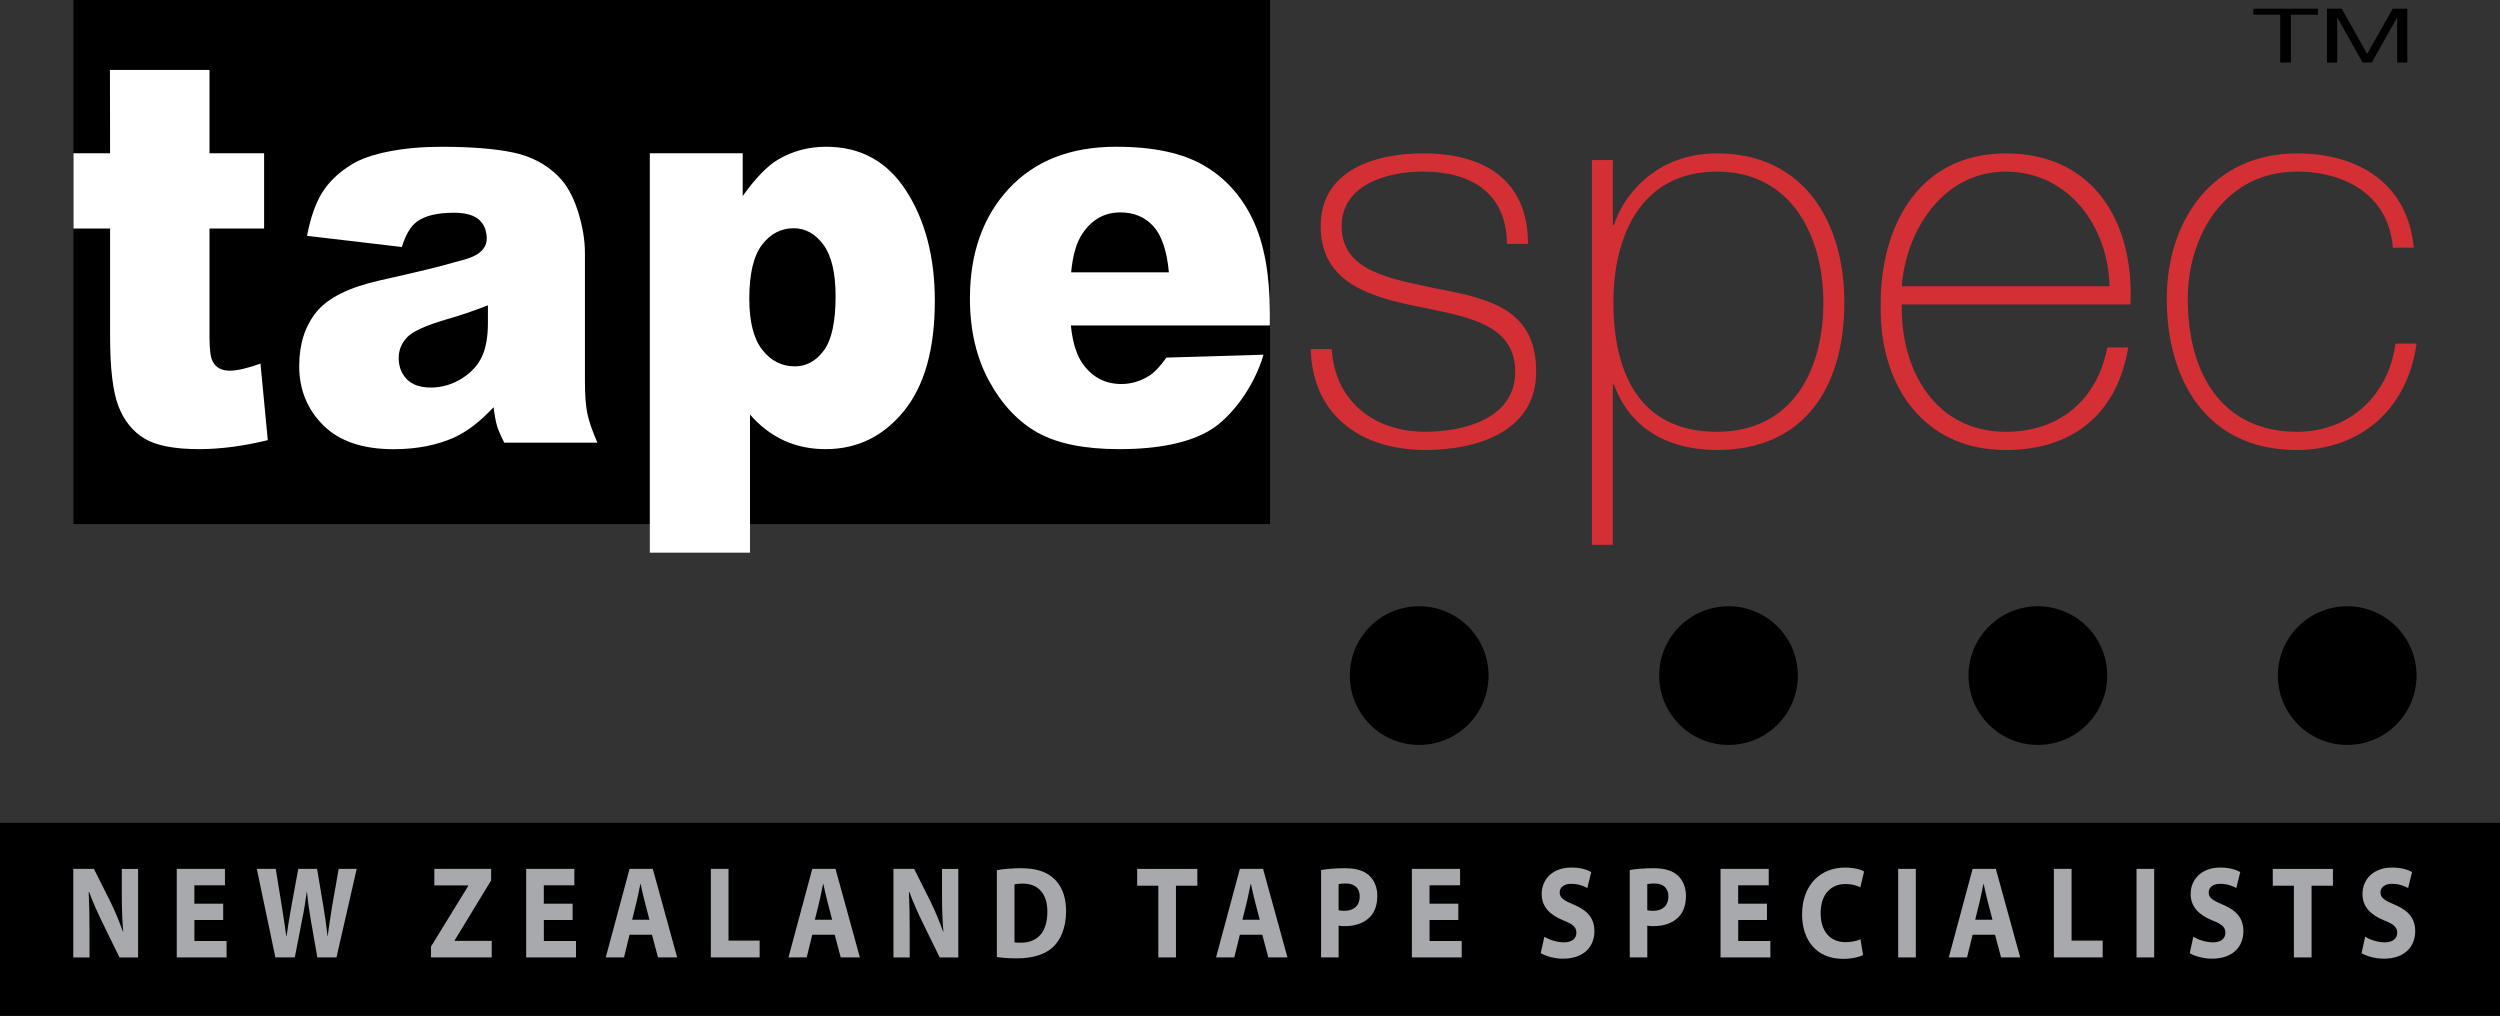
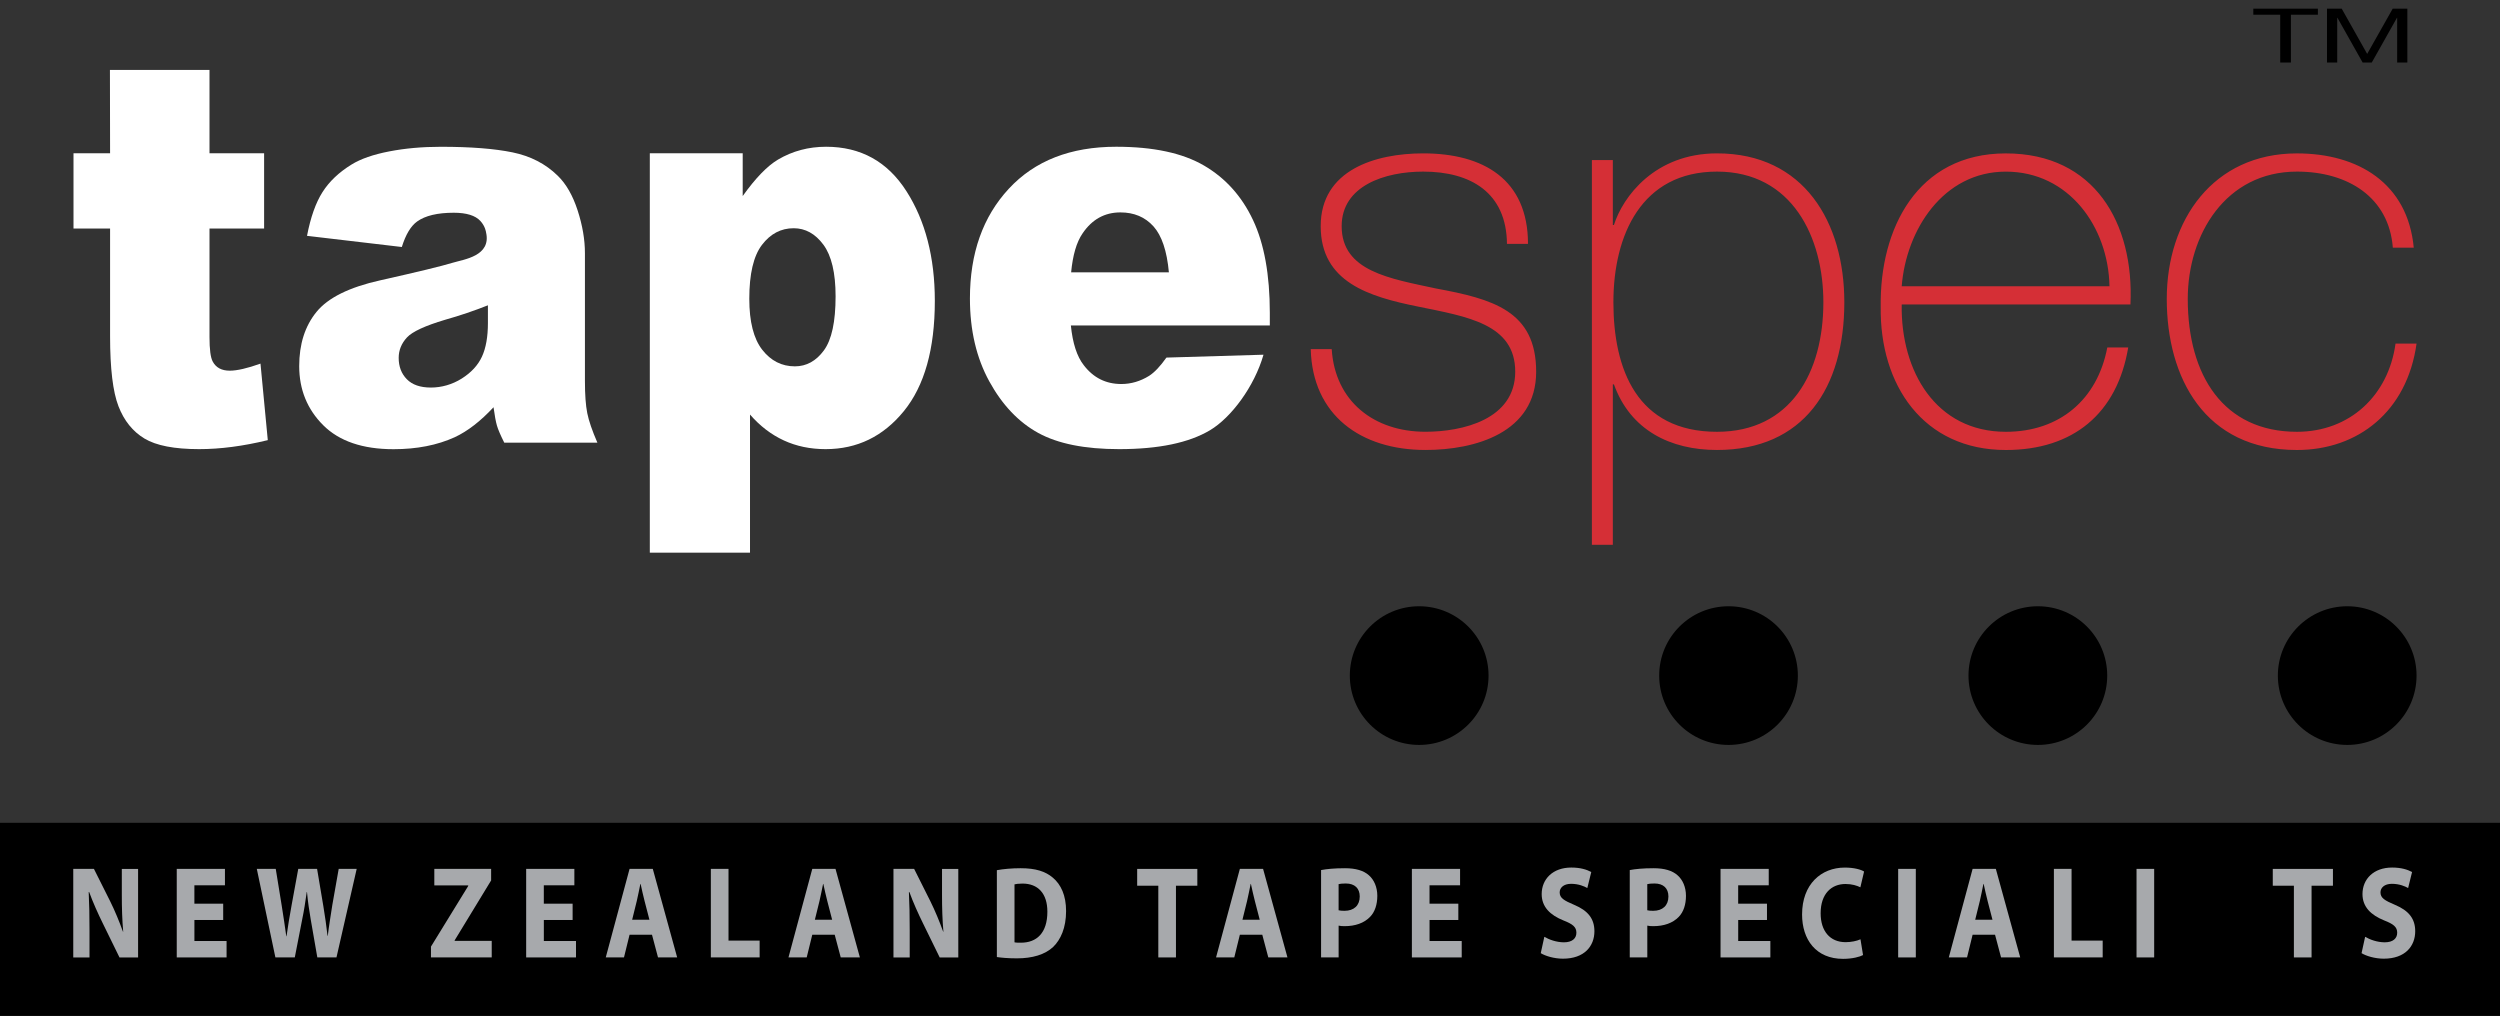
<svg xmlns="http://www.w3.org/2000/svg" id="a" viewBox="0 0 841.89 342.09">
  <rect x="0" y="0" width="841.89" height="342.09" fill="#333333" stroke="none" />
  <defs>
    <style>.b{fill:#fff;}.c{fill:#a7a9ac;}.d{fill:#d52f36;}</style>
  </defs>
  <rect x="-16.06" y="277.09" width="874" height="65" />
-   <rect x="24.73" width="402.97" height="176.49" />
  <path d="M477.9,250.86c12.9,0,23.38-10.45,23.38-23.35s-10.48-23.35-23.38-23.35-23.34,10.44-23.34,23.35,10.46,23.35,23.34,23.35" />
  <path d="M582.1,250.86c12.89,0,23.34-10.45,23.34-23.35s-10.45-23.35-23.34-23.35-23.36,10.44-23.36,23.35,10.46,23.35,23.36,23.35" />
  <path d="M686.28,250.86c12.89,0,23.34-10.45,23.34-23.35s-10.45-23.35-23.34-23.35-23.38,10.44-23.38,23.35,10.48,23.35,23.38,23.35" />
  <path d="M790.46,250.86c12.87,0,23.33-10.45,23.33-23.35s-10.46-23.35-23.33-23.35-23.38,10.44-23.38,23.35,10.47,23.35,23.38,23.35" />
  <path d="M783.63,21.05h3.44V5.99h.08l8.48,15.06h3.08l8.48-15.06h.07v15.06h3.43V2.93h-4.94l-8.59,15.23-8.57-15.23h-4.96V21.05Zm-15.74,0h3.59V4.97h9.08V2.93h-21.74v2.04h9.06V21.05Z" />
  <path class="d" d="M812.85,83.42c-2.04-21.73-18.75-31.76-39.35-31.76-28.23,0-43.83,22.47-43.83,49.01s12.81,50.87,43.83,50.87c20.6,0,37.11-12.98,40.29-35.83h-7.08c-2.39,17.45-15.38,29.7-33.2,29.7-24.7,0-36.77-18.92-36.77-44.75,0-21.71,12.81-42.87,36.77-42.87,17.25,0,31,8.73,32.29,25.62h7.06Zm-172.44,12.98c1.48-18.91,13.93-38.6,35.08-38.6s34.52,18.57,34.89,38.6h-69.97Zm77.03,6.13c1.29-27.28-12.07-50.87-41.96-50.87s-42.52,25.45-42.14,51.61c-.38,26.35,14.31,48.27,42.14,48.27,22.64,0,37.48-12.25,41.21-34.52h-7.05c-3.34,17.62-16.15,28.39-34.15,28.39-23.59,0-35.45-20.41-35.08-42.88h77.03Zm-174.31-48.63h-7.05V183.47h7.05v-54.03h.37c5.55,15.4,18.95,22.09,34.71,22.09,29.14,0,42.88-20.81,42.88-49.75,0-26.91-13.56-50.13-42.88-50.13-20.98,0-31.76,14.68-34.71,24.13h-.37v-21.89Zm35.08,91.51c-26.91,0-34.89-20.98-34.89-43.62s9.47-44,34.89-44,35.82,22.27,35.82,44c0,23.58-10.95,43.62-35.82,43.62m-136.81-27.83c.56,22.27,16.89,33.95,38.62,33.95,16.71,0,37.29-5.76,37.29-26.36s-14.83-24.51-33.77-28.03c-15.42-3.33-31.73-5.75-31.73-20.98,0-13.56,14.47-18.37,27.46-18.37,15.98,0,28.04,7.05,28.21,24.33h7.08c0-21.73-15.05-30.47-35.29-30.47-16.15,0-34.52,5.59-34.52,24.51s16.33,23.76,32.86,27.1c16.32,3.35,32.65,5.77,32.65,21.9s-17.81,20.24-30.25,20.24c-17.27,0-30.45-10.21-31.55-27.83h-7.07Z" />
  <g>
    <path class="b" d="M70.55,23.56v28.06h18.39v25.34h-18.39v36.52c0,4.15,.35,6.9,1.07,8.24,1.09,2.08,3.01,3.11,5.75,3.11,2.46,0,5.91-.79,10.35-2.38l2.46,25.77c-8.27,2.02-15.98,3.03-23.15,3.03-8.32,0-14.45-1.19-18.39-3.57s-6.86-6-8.74-10.86c-1.89-4.86-2.83-12.72-2.83-23.59v-36.27h-12.32v-25.34h12.32l-.05-28.06h33.55Z" />
    <path class="b" d="M135.33,83.18l-31.94-3.76c1.2-6.24,2.94-11.15,5.21-14.72,2.27-3.58,5.54-6.68,9.81-9.31,3.06-1.89,7.28-3.36,12.64-4.4,5.36-1.04,11.17-1.56,17.41-1.56,10.02,0,18.06,.63,24.14,1.88,6.08,1.25,11.14,3.87,15.19,7.84,2.85,2.75,5.09,6.65,6.73,11.7,1.64,5.05,2.46,9.86,2.46,14.45v43.03c0,4.59,.26,8.18,.78,10.78,.52,2.6,1.66,5.92,3.41,9.95h-31.36c-1.26-2.51-2.08-4.42-2.46-5.73-.38-1.31-.77-3.38-1.15-6.19-4.38,4.71-8.73,8.07-13.05,10.09-5.91,2.69-12.78,4.04-20.61,4.04-10.4,0-18.3-2.69-23.69-8.07-5.39-5.38-8.09-12.02-8.09-19.91,0-7.4,1.94-13.49,5.83-18.26,3.89-4.77,11.06-8.32,21.51-10.64,12.53-2.81,20.66-4.78,24.38-5.92,3.72-1.13,13.08-2.22,11.19-10.27,0,0-.22-1.98-1.92-3.81-1.7-1.83-4.68-2.75-8.95-2.75-5.47,0-9.58,.98-12.32,2.94-2.13,1.53-3.86,4.4-5.17,8.62Zm28.98,19.63c-4.6,1.83-9.39,3.46-14.37,4.86-6.79,2.02-11.08,4.01-12.89,5.96-1.86,2.02-2.79,4.31-2.79,6.88,0,2.94,.92,5.34,2.75,7.2,1.83,1.87,4.53,2.8,8.09,2.8s7.18-1.01,10.39-3.03c3.2-2.02,5.47-4.48,6.81-7.38,1.34-2.9,2.01-6.68,2.01-11.33v-5.96Z" />
    <path class="b" d="M218.83,186.11V51.62h31.28v14.4c4.32-6.05,8.29-10.15,11.91-12.29,4.87-2.87,10.26-4.31,16.17-4.31,11.66,0,20.68,4.99,27.05,14.95,6.38,9.97,9.57,22.29,9.57,36.97,0,16.21-3.48,28.58-10.43,37.11-6.95,8.53-15.74,12.8-26.36,12.8-5.15,0-9.84-.98-14.08-2.94-4.24-1.96-8.03-4.86-11.37-8.71v46.51h-33.75Zm33.5-85.5c0,7.71,1.45,13.43,4.35,17.16,2.9,3.73,6.57,5.6,11,5.6,3.89,0,7.14-1.79,9.77-5.37,2.63-3.58,3.94-9.65,3.94-18.21,0-7.89-1.37-13.68-4.1-17.38-2.74-3.7-6.08-5.55-10.02-5.55-4.27,0-7.83,1.87-10.67,5.6-2.85,3.73-4.27,9.79-4.27,18.16Z" />
    <path class="b" d="M427.62,109.6h-67c.6,5.99,2.05,10.46,4.35,13.39,3.23,4.22,7.44,6.33,12.64,6.33,3.28,0,6.4-.92,9.36-2.75,1.81-1.16,3.75-3.21,5.83-6.15l32.69-.97c-3.09,10.76-10.88,21.17-17.99,25.42-7.12,4.25-17.32,6.38-30.62,6.38-11.55,0-20.64-1.82-27.26-5.46-6.62-3.64-12.11-9.42-16.46-17.34-4.35-7.92-6.53-17.23-6.53-27.93,0-15.23,4.36-27.55,13.1-36.97,8.73-9.42,20.78-14.13,36.17-14.13,12.48,0,22.33,2.11,29.56,6.33,7.23,4.22,12.73,10.34,16.5,18.35,3.78,8.01,5.66,18.44,5.66,31.28v4.22Zm-33.99-17.89c-.66-7.22-2.4-12.38-5.21-15.5-2.82-3.12-6.53-4.68-11.12-4.68-5.31,0-9.55,2.36-12.73,7.06-2.03,2.94-3.31,7.31-3.86,13.12h32.92Z" />
  </g>
  <g>
    <path class="c" d="M24.67,322.42v-29.82h6.96l5.48,10.93c1.56,3.14,3.09,6.86,4.3,10.22h.08c-.35-3.94-.47-7.96-.47-12.47v-8.67h5.48v29.82h-6.26l-5.63-11.5c-1.56-3.18-3.32-7.03-4.58-10.53h-.16c.2,3.98,.27,8.18,.27,13.05v8.98h-5.48Z" />
    <path class="c" d="M75.17,309.81h-9.7v7.08h10.83v5.53h-16.78v-29.82h16.23v5.53h-10.29v6.19h9.7v5.49Z" />
    <path class="c" d="M92.74,322.42l-6.26-29.82h6.38l1.99,12.25c.59,3.58,1.13,7.43,1.56,10.44h.08c.43-3.23,1.06-6.81,1.72-10.53l2.23-12.16h6.34l2.11,12.56c.59,3.49,1.02,6.68,1.41,10h.08c.39-3.32,.98-6.81,1.53-10.4l2.15-12.16h6.06l-6.81,29.82h-6.45l-2.23-12.83c-.51-3.01-.94-5.8-1.25-9.2h-.08c-.47,3.36-.9,6.19-1.53,9.2l-2.5,12.83h-6.53Z" />
    <path class="c" d="M145.12,318.79l12.56-20.44v-.18h-11.42v-5.57h19.13v3.89l-12.28,20.17v.18h12.48v5.57h-20.46v-3.63Z" />
    <path class="c" d="M192.84,309.81h-9.7v7.08h10.83v5.53h-16.78v-29.82h16.23v5.53h-10.29v6.19h9.7v5.49Z" />
    <path class="c" d="M212.01,314.77l-1.88,7.65h-6.14l8.02-29.82h7.82l8.21,29.82h-6.45l-2.03-7.65h-7.55Zm6.69-5.04l-1.64-6.32c-.47-1.77-.94-3.98-1.33-5.75h-.08c-.39,1.77-.78,4.03-1.21,5.75l-1.56,6.32h5.83Z" />
    <path class="c" d="M239.39,292.6h5.94v24.15h10.48v5.66h-16.43v-29.82Z" />
    <path class="c" d="M273.54,314.77l-1.88,7.65h-6.14l8.02-29.82h7.82l8.21,29.82h-6.45l-2.03-7.65h-7.55Zm6.69-5.04l-1.64-6.32c-.47-1.77-.94-3.98-1.33-5.75h-.08c-.39,1.77-.78,4.03-1.21,5.75l-1.56,6.32h5.83Z" />
    <path class="c" d="M300.88,322.42v-29.82h6.96l5.48,10.93c1.56,3.14,3.09,6.86,4.3,10.22h.08c-.35-3.94-.47-7.96-.47-12.47v-8.67h5.48v29.82h-6.26l-5.63-11.5c-1.56-3.18-3.32-7.03-4.58-10.53h-.16c.2,3.98,.27,8.18,.27,13.05v8.98h-5.48Z" />
    <path class="c" d="M335.7,293.04c2.19-.4,5.05-.66,8.02-.66,5.05,0,8.33,1.06,10.83,3.18,2.74,2.3,4.46,5.97,4.46,11.24,0,5.71-1.84,9.64-4.34,12.08-2.78,2.61-7.04,3.85-12.2,3.85-3.09,0-5.32-.22-6.77-.44v-29.24Zm5.94,24.29c.51,.13,1.37,.13,2.07,.13,5.44,.04,9-3.32,9-10.44,0-6.19-3.21-9.47-8.37-9.47-1.29,0-2.19,.13-2.7,.26v19.51Z" />
    <path class="c" d="M390.07,298.27h-7.12v-5.66h20.26v5.66h-7.2v24.15h-5.94v-24.15Z" />
    <path class="c" d="M417.53,314.77l-1.88,7.65h-6.14l8.02-29.82h7.82l8.21,29.82h-6.45l-2.03-7.65h-7.55Zm6.69-5.04l-1.64-6.32c-.47-1.77-.94-3.98-1.33-5.75h-.08c-.39,1.77-.78,4.03-1.21,5.75l-1.56,6.32h5.83Z" />
    <path class="c" d="M444.88,293c1.84-.35,4.42-.62,8.06-.62s6.3,.8,8.06,2.39c1.72,1.5,2.82,3.98,2.82,6.9s-.82,5.44-2.43,7.08c-2.03,2.12-5.05,3.14-8.57,3.14-.78,0-1.49-.04-2.03-.18v10.71h-5.91v-29.42Zm5.91,13.54c.51,.13,1.09,.18,1.99,.18,3.17,0,5.12-1.81,5.12-4.82,0-2.74-1.68-4.38-4.69-4.38-1.17,0-2,.09-2.43,.22v8.8Z" />
    <path class="c" d="M491.11,309.81h-9.7v7.08h10.83v5.53h-16.78v-29.82h16.23v5.53h-10.29v6.19h9.7v5.49Z" />
    <path class="c" d="M520.06,315.47c1.56,.93,4.07,1.86,6.61,1.86,2.74,0,4.19-1.28,4.19-3.23s-1.25-2.92-4.42-4.16c-4.38-1.77-7.27-4.51-7.27-8.85,0-5.09,3.79-8.94,9.97-8.94,3.01,0,5.16,.66,6.73,1.5l-1.33,5.4c-1.02-.58-2.93-1.42-5.48-1.42s-3.83,1.37-3.83,2.88c0,1.9,1.45,2.74,4.89,4.2,4.66,1.95,6.81,4.69,6.81,8.89,0,5-3.36,9.24-10.6,9.24-3.01,0-5.98-.93-7.47-1.86l1.21-5.53Z" />
    <path class="c" d="M548.82,293c1.84-.35,4.42-.62,8.06-.62s6.3,.8,8.06,2.39c1.72,1.5,2.82,3.98,2.82,6.9s-.82,5.44-2.42,7.08c-2.03,2.12-5.05,3.14-8.57,3.14-.78,0-1.49-.04-2.03-.18v10.71h-5.91v-29.42Zm5.91,13.54c.51,.13,1.1,.18,2,.18,3.17,0,5.12-1.81,5.12-4.82,0-2.74-1.68-4.38-4.69-4.38-1.17,0-1.99,.09-2.43,.22v8.8Z" />
    <path class="c" d="M595.05,309.81h-9.7v7.08h10.83v5.53h-16.78v-29.82h16.23v5.53h-10.29v6.19h9.7v5.49Z" />
    <path class="c" d="M627.4,321.62c-1.06,.58-3.56,1.28-6.73,1.28-9.11,0-13.81-6.46-13.81-14.95,0-10.17,6.41-15.79,14.39-15.79,3.09,0,5.44,.66,6.49,1.33l-1.25,5.31c-1.17-.58-2.85-1.11-5.01-1.11-4.69,0-8.37,3.23-8.37,9.86,0,5.97,3.13,9.73,8.41,9.73,1.84,0,3.79-.4,5.01-.97l.86,5.31Z" />
    <path class="c" d="M645.16,292.6v29.82h-5.94v-29.82h5.94Z" />
    <path class="c" d="M664.29,314.77l-1.88,7.65h-6.14l8.02-29.82h7.82l8.21,29.82h-6.45l-2.03-7.65h-7.55Zm6.69-5.04l-1.64-6.32c-.47-1.77-.94-3.98-1.33-5.75h-.08c-.39,1.77-.78,4.03-1.21,5.75l-1.56,6.32h5.83Z" />
    <path class="c" d="M691.67,292.6h5.94v24.15h10.48v5.66h-16.43v-29.82Z" />
    <path class="c" d="M725.43,292.6v29.82h-5.94v-29.82h5.94Z" />
-     <path class="c" d="M738.61,315.47c1.56,.93,4.07,1.86,6.61,1.86,2.74,0,4.19-1.28,4.19-3.23s-1.25-2.92-4.42-4.16c-4.38-1.77-7.27-4.51-7.27-8.85,0-5.09,3.79-8.94,9.97-8.94,3.01,0,5.16,.66,6.73,1.5l-1.33,5.4c-1.02-.58-2.93-1.42-5.48-1.42s-3.83,1.37-3.83,2.88c0,1.9,1.45,2.74,4.89,4.2,4.66,1.95,6.81,4.69,6.81,8.89,0,5-3.36,9.24-10.6,9.24-3.01,0-5.98-.93-7.47-1.86l1.21-5.53Z" />
    <path class="c" d="M772.49,298.27h-7.12v-5.66h20.26v5.66h-7.2v24.15h-5.95v-24.15Z" />
    <path class="c" d="M796.47,315.47c1.56,.93,4.07,1.86,6.61,1.86,2.74,0,4.19-1.28,4.19-3.23s-1.25-2.92-4.42-4.16c-4.38-1.77-7.27-4.51-7.27-8.85,0-5.09,3.79-8.94,9.97-8.94,3.01,0,5.16,.66,6.73,1.5l-1.33,5.4c-1.02-.58-2.93-1.42-5.48-1.42s-3.83,1.37-3.83,2.88c0,1.9,1.45,2.74,4.89,4.2,4.66,1.95,6.81,4.69,6.81,8.89,0,5-3.36,9.24-10.6,9.24-3.01,0-5.98-.93-7.47-1.86l1.21-5.53Z" />
  </g>
</svg>